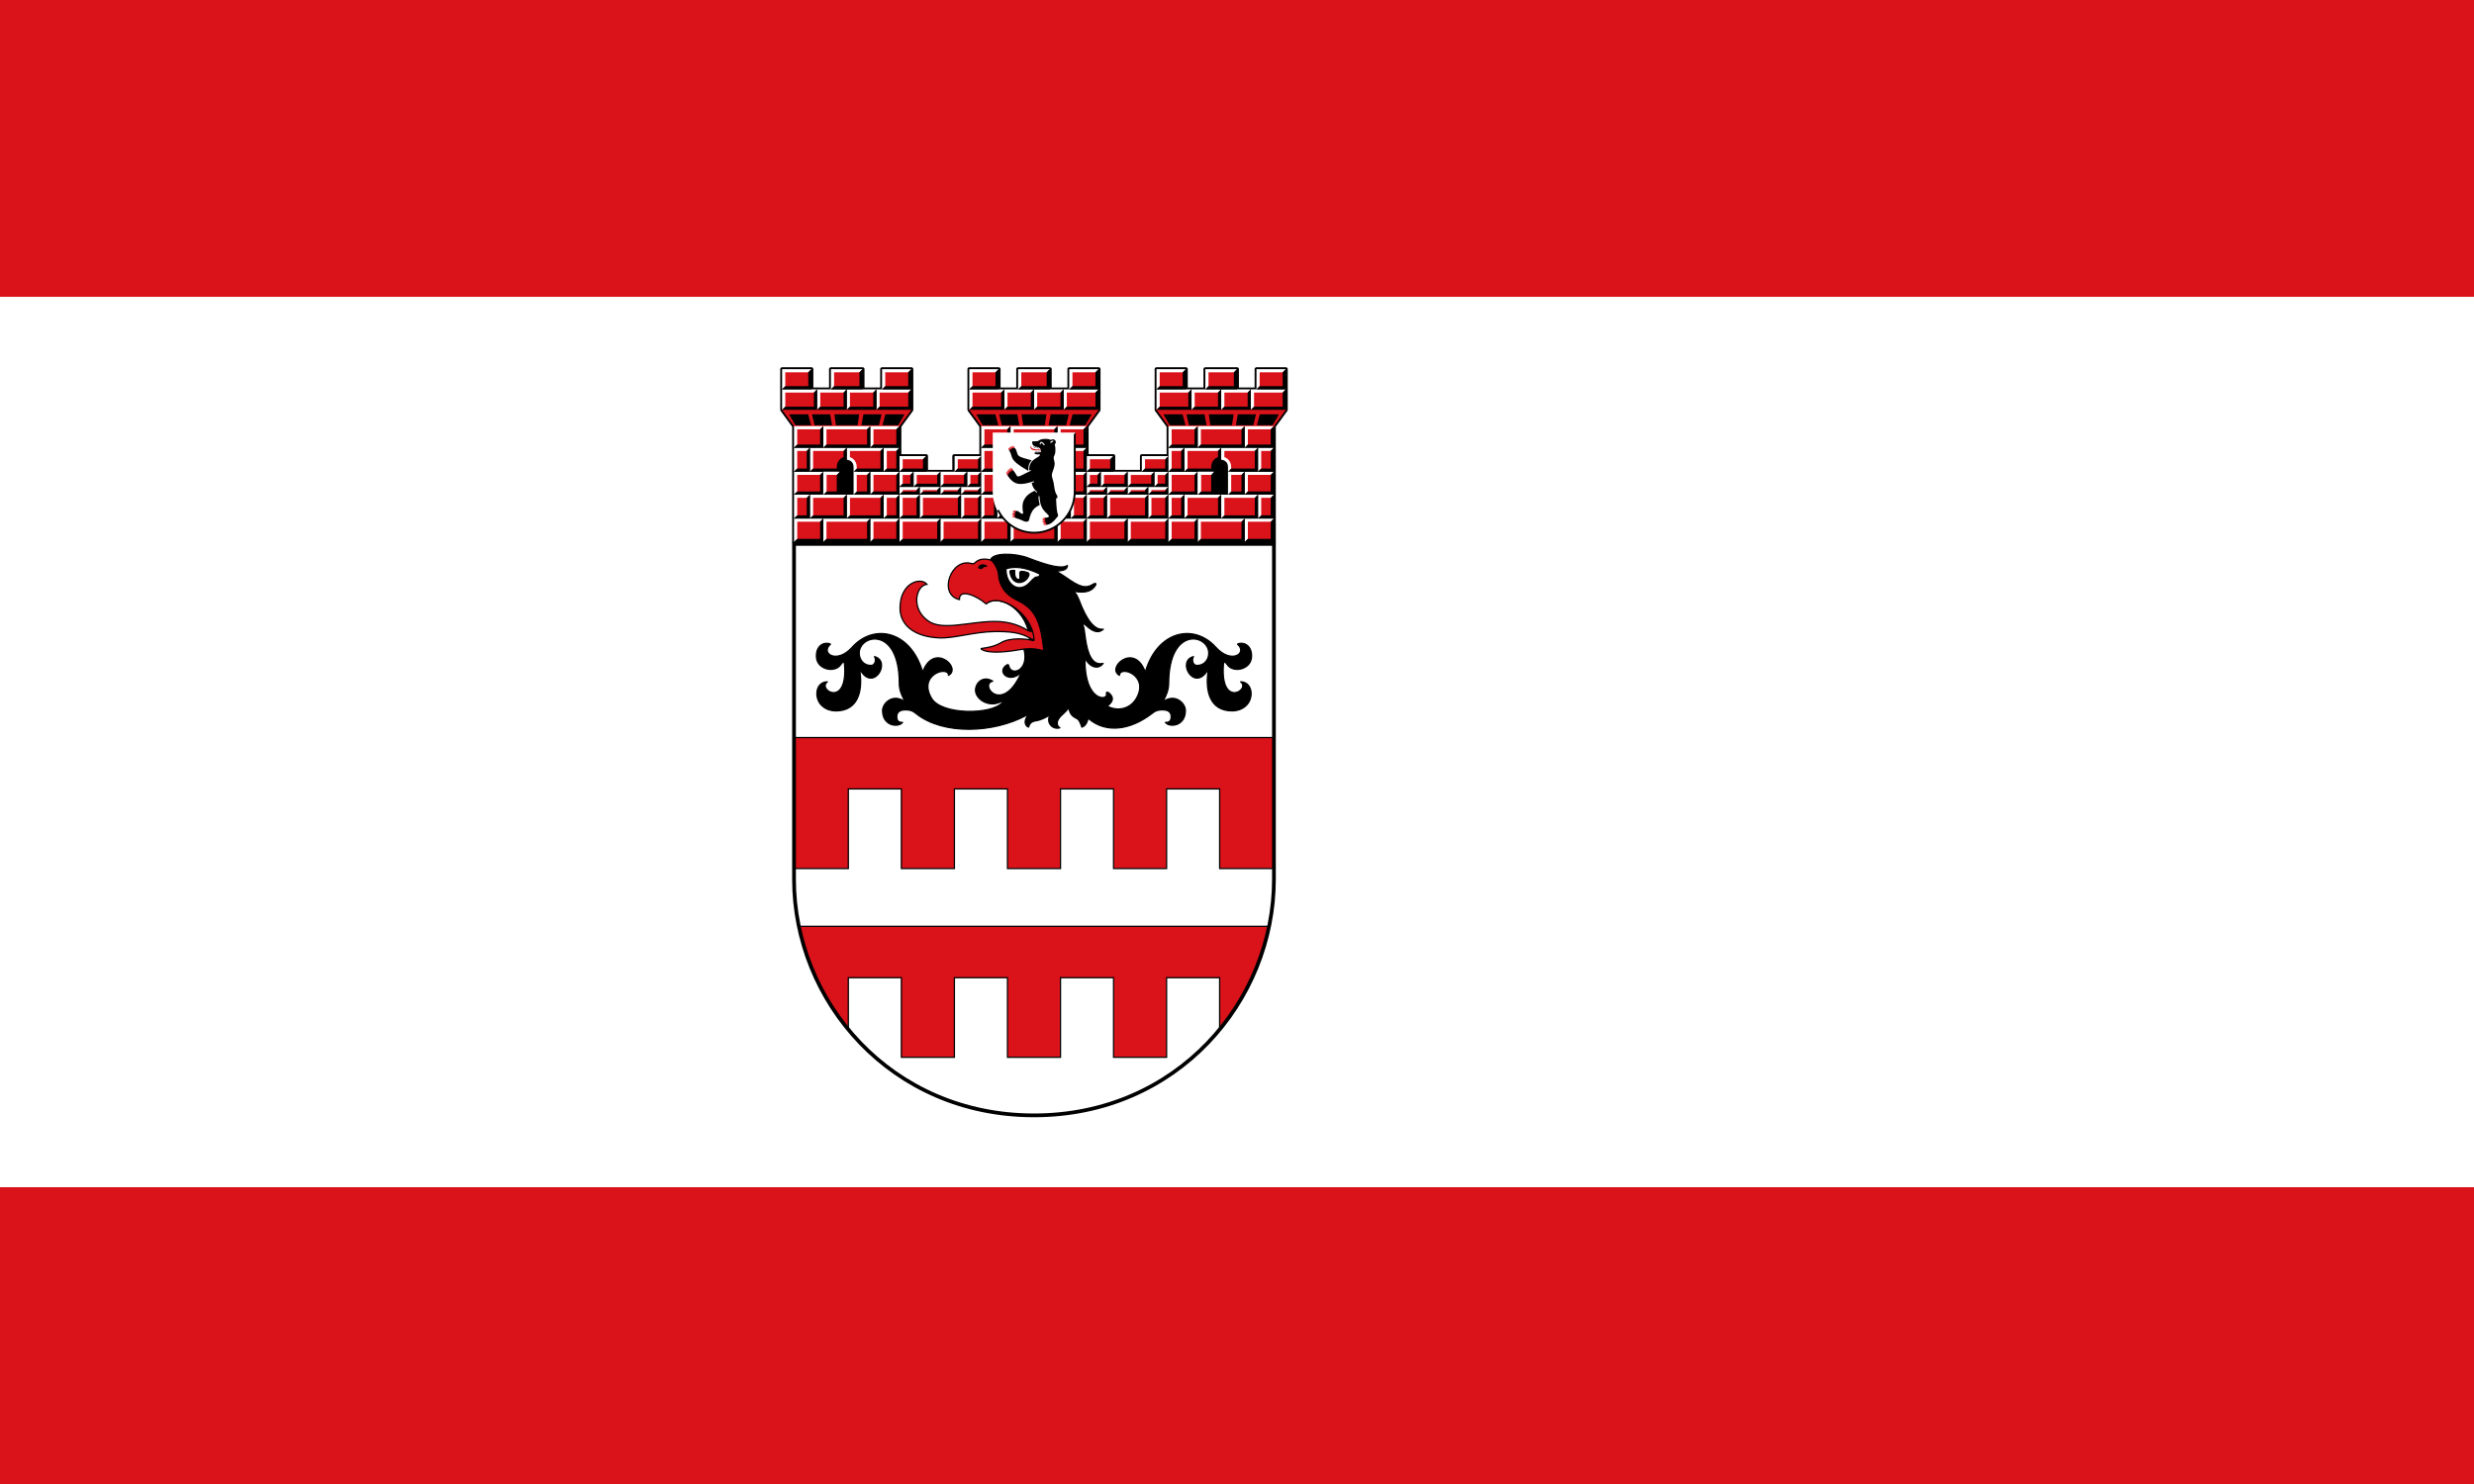
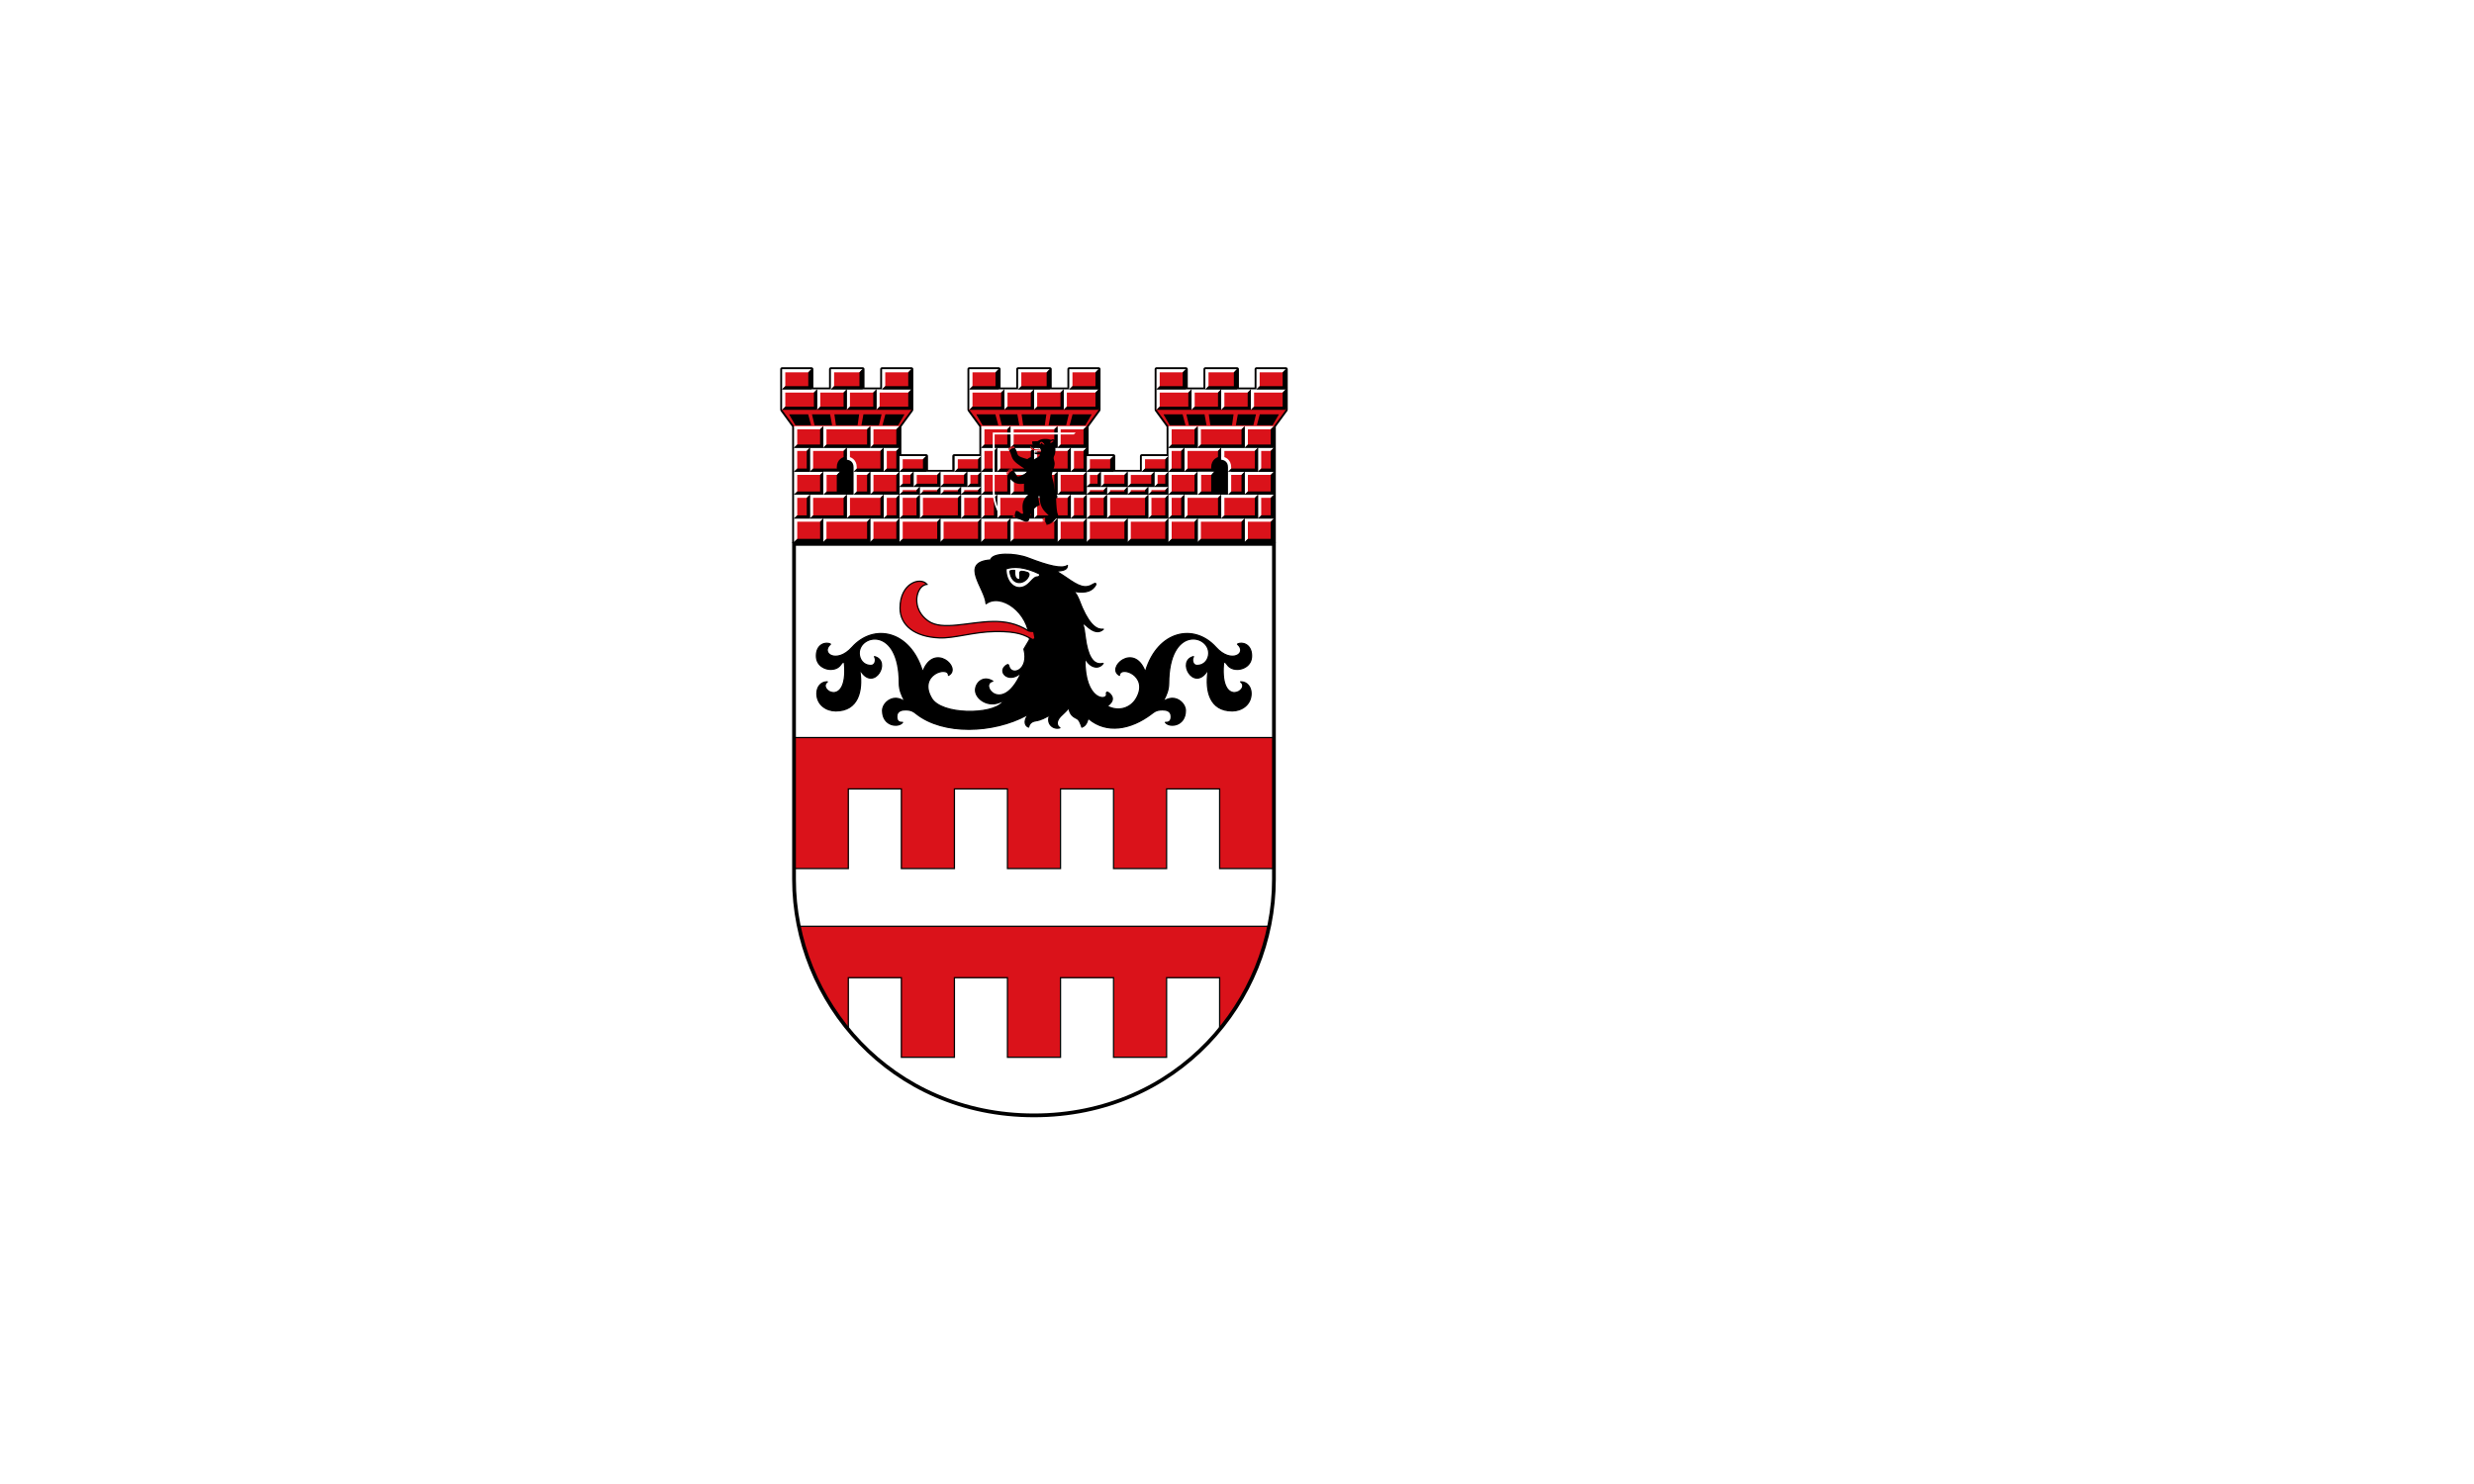
<svg xmlns="http://www.w3.org/2000/svg" xmlns:ns1="http://www.inkscape.org/namespaces/inkscape" xmlns:ns2="http://sodipodi.sourceforge.net/DTD/sodipodi-0.dtd" xmlns:xlink="http://www.w3.org/1999/xlink" ns1:version="1.1.1 (3bf5ae0d25, 2021-09-20)" ns2:docname="Flag Steglitz (Bezirk).svg" id="svg2130" version="1.1" viewBox="0 0 1000 600" height="600" width="1000">
  <defs id="defs2124" />
  <ns2:namedview ns1:pagecheckerboard="false" fit-margin-bottom="0" fit-margin-right="0" fit-margin-left="0" fit-margin-top="0" lock-margins="true" units="px" ns1:snap-smooth-nodes="true" ns1:snap-object-midpoints="true" ns1:window-maximized="1" ns1:window-y="-11" ns1:window-x="-11" ns1:window-height="1506" ns1:window-width="2560" showgrid="false" ns1:document-rotation="0" ns1:current-layer="layer1" ns1:document-units="px" ns1:cy="300" ns1:cx="500.33333" ns1:zoom="1.5" ns1:pageshadow="2" ns1:pageopacity="0" borderopacity="1.0" bordercolor="#666666" pagecolor="#333333" id="base" showguides="true" ns1:guide-bbox="true" ns1:snap-intersection-paths="true" ns1:object-paths="true" ns1:snap-grids="false" ns1:snap-global="false" ns1:lockguides="false" guidecolor="#00ffff" guideopacity="0.498" ns1:snap-midpoints="true" ns1:object-nodes="true" ns1:snap-to-guides="true" />
  <g id="layer1" ns1:label="steglitz" ns1:groupmode="layer" transform="translate(358.648,-127.794)">
    <g id="g155003" ns1:label="flag">
      <g id="g154957" ns1:label="flag-0">
-         <rect style="fill:#da121a;fill-opacity:1;stroke:none;stroke-width:1.5;stroke-linecap:round;stroke-linejoin:round" id="rect153196" width="1000" height="600" x="-358.648" y="127.794" ns1:label="flag-r" />
        <rect style="fill:#ffffff;stroke:none;stroke-width:1.5;stroke-linecap:round;stroke-linejoin:round" id="rect153196-3" width="1000" height="360" x="-358.648" y="247.794" ns1:label="flag-w" />
      </g>
      <g id="g152225" ns1:label="achievement" transform="matrix(0.505,0,0,0.505,-91.596,274.868)">
        <g id="g145162" ns1:label="coa">
          <path style="opacity:1;fill:#ffffff;stroke:none;stroke-width:3;stroke-linecap:butt;stroke-linejoin:miter" d="m 490.845,144.248 v 268.526 c 0,97.516 -77.482,188.974 -192.057,188.974 -114.575,0 -192.057,-91.459 -192.057,-188.974 V 144.248 Z" id="path3648" ns2:nodetypes="cczccc" ns1:label="coa-0" />
          <path id="path16968" style="fill:#da121a;fill-opacity:1;stroke:#000000;stroke-width:1;stroke-linecap:butt;stroke-linejoin:miter;stroke-miterlimit:4;stroke-dasharray:none" ns1:label="bridges" d="m 110.615,450.375 c 6.238,30.226 19.878,58.67 39.574,82.584 V 491.5 h 42.457 v 63.75 h 42.455 V 491.5 h 42.457 v 63.75 h 42.457 V 491.5 h 42.457 v 63.75 h 42.457 V 491.5 h 42.457 v 41.459 c 19.696,-23.914 33.336,-52.358 39.574,-82.584 z M 106.731,299.25 V 404.125 h 43.458 v -63.75 h 42.457 v 63.75 h 42.457 v -63.75 h 42.457 v 63.75 h 42.457 v -63.75 h 42.457 v 63.75 h 42.457 v -63.75 h 42.457 v 63.75 h 43.458 V 299.25 Z" />
          <g id="g145149" ns1:label="eagle">
            <path style="opacity:1;fill:#000000;fill-opacity:1;stroke:#000000;stroke-width:1;stroke-linecap:round;stroke-linejoin:round;stroke-miterlimit:4;stroke-dasharray:none" d="m 264.016,157.11 c 1.442,-6.004 19.572,-5.687 30.052,-1.635 16.374,6.33 27.128,9 31.466,6.01 -0.192,2.008 -0.712,3.939 -7.495,4.396 -0.741,0.05 -0.866,0.435 -0.253,0.855 1.814,1.242 3.852,2.36 6.158,3.986 11.151,7.868 15.893,9.798 22.583,5.568 1.461,-0.924 2.194,-0.219 1.635,0.795 -2.451,4.451 -7.269,6.771 -16.291,5.275 -0.965,-0.16 -1.042,0.079 -0.374,0.786 2.58,2.733 4.075,8.157 5.926,12.324 6.804,15.316 12.671,17.59 16.882,17.059 -3.041,2.705 -6.97,3.42 -13.965,-3.138 -0.709,-0.665 -1.394,-1.001 -2.082,-1.281 -0.435,-0.177 -0.627,0.033 -0.448,0.466 1.093,2.636 1.347,5.083 2.043,10.493 1.771,13.766 5.796,22.903 14.275,20.815 -3.499,5.03 -10.353,3.491 -14.101,-3.54 -0.255,-0.479 -0.449,-0.44 -0.455,0.103 -0.378,34.167 18.438,33.51 17.252,28.008 -0.382,-1.772 0.802,-1.904 2.166,-0.707 3.154,2.769 4.194,6.098 -1.614,10.374 8.917,4.743 18.721,1.861 23.386,-6.261 10.615,-18.48 -13.335,-26.622 -13.552,-18.413 -10.741,-5.761 11.246,-26.17 20.262,-3.639 0.233,0.583 0.544,0.574 0.729,-0.027 9.868,-32.08 38.8,-38.085 56.172,-18.76 12.396,13.79 25.651,4.706 17.324,-2.519 3.485,-2.042 11.241,-0.121 11.241,9.337 0,8.232 -7.373,10.844 -11.219,10.844 -4.858,0 -7.149,-2.056 -8.893,-4.621 -1.204,-1.772 -2.235,-1.592 -2.402,0.545 -2.78,35.608 22.192,20.278 13.763,14.045 5.206,-0.085 8.375,4.185 8.375,9.344 0,8.918 -7.493,13.938 -15.094,13.938 -18.2,0 -21.483,-16.37 -19.418,-31.038 0.226,-1.607 -0.109,-1.716 -1.022,-0.375 -10.54,15.471 -24.069,-8.556 -10.591,-12.055 -1.61,2.725 -0.478,7.052 2.776,7.052 6.634,0 9.458,-5.394 9.458,-9.811 0,-15.125 -31.839,-22.073 -32.085,24.13 -0.029,5.35 -1.892,9.438 -3.828,13.225 -0.462,0.903 -0.203,1.12 0.672,0.609 1.657,-0.967 3.697,-1.721 5.807,-1.813 5.361,-0.235 10.752,4.612 10.739,9.855 -0.031,12.489 -12.764,13.75 -15.998,9.413 3.134,0.258 4.64,-1.345 4.64,-4.64 0,-4.965 -4.468,-5.392 -7.071,-5.392 -5.023,0 -6.912,1.852 -8.495,3.059 -17.249,13.154 -36.371,15.706 -50.05,4.383 -0.502,-0.416 -1.004,-0.251 -1.176,0.378 -1.122,4.104 -2.878,5.268 -4.714,6.057 -1.029,-3.038 -2.054,-6.011 -4.154,-6.983 -4.524,-2.094 -5.445,-4.754 -6.138,-7.73 -0.103,-0.441 -0.392,-0.499 -0.668,-0.141 -1.887,2.45 -3.914,3.905 -6.055,6.147 -3.736,3.915 -3.277,7.554 -0.575,9.192 -4.989,1.606 -10.827,-2.879 -8.379,-9.459 0.147,-0.395 -0.01,-0.545 -0.379,-0.343 -3.115,1.7 -6.165,3.549 -10.599,4.234 -3.244,0.502 -5.056,2.084 -5.657,4.994 -2.191,-0.523 -4.536,-3.895 -0.872,-9.137 0.498,-0.713 0.348,-0.898 -0.417,-0.484 -27.023,14.654 -67.106,16.05 -88.698,-1.108 -1.559,-1.239 -3.472,-3.059 -8.495,-3.059 -2.25,0 -7.071,0.338 -7.071,5.392 0,3.295 1.507,4.898 4.64,4.64 -3.234,4.337 -15.967,3.075 -15.998,-9.413 -0.013,-5.244 5.378,-10.09 10.739,-9.855 2.11,0.092 4.151,0.846 5.807,1.813 0.875,0.511 1.134,0.294 0.672,-0.609 -1.936,-3.787 -3.828,-7.875 -3.828,-13.225 0,-46.078 -32.085,-39.255 -32.085,-24.13 0,4.417 2.823,9.811 9.458,9.811 3.255,0 4.386,-4.327 2.776,-7.052 13.478,3.499 -0.051,27.526 -10.591,12.055 -0.913,-1.341 -1.249,-1.232 -1.022,0.375 2.065,14.669 -1.218,31.038 -19.418,31.038 -7.6,0 -15.094,-5.02 -15.094,-13.938 0,-5.159 3.169,-9.429 8.375,-9.344 -8.429,6.233 16.543,21.562 13.763,-14.045 -0.167,-2.137 -1.197,-2.317 -2.402,-0.545 -1.743,2.565 -4.035,4.621 -8.893,4.621 -3.846,0 -11.219,-2.611 -11.219,-10.844 0,-9.458 7.756,-11.379 11.241,-9.337 -8.327,7.225 4.928,16.309 17.324,2.519 17.372,-19.325 46.304,-13.321 56.172,18.76 0.185,0.6 0.496,0.61 0.729,0.027 9.016,-22.531 31.003,-2.122 20.262,3.639 0.181,-7.9 -24.916,-0.863 -13.552,18.413 7.937,13.462 48.052,13.243 56.534,3.484 0.895,-1.03 0.368,-1.46 -0.852,-0.834 -10.178,5.219 -20.513,-2.221 -20.513,-9.136 0,-5.802 5.923,-12.017 13.801,-7.261 -11.028,2.499 7.283,26.843 22.305,-5.654 0.382,-0.827 0.16,-0.974 -0.538,-0.388 -9.475,7.94 -18.764,-1.993 -10.453,-6.951 1.229,-0.733 1.376,0.272 1.679,1.326 2.271,7.887 16.374,2.931 11.973,-14.012 l 4.444,-7.493 c -0.456,-22.18 -23.107,-37.713 -34.756,-28.819 -0.763,-12.412 -21.664,-33.188 3.578,-35.015 z" id="path20890" ns2:nodetypes="cscsssssssscsssccsssssscssscssssccssscssssssscssssscsssscssssssssscsssssssssssssssssssssssssscsssscccc" ns1:label="eagle-0" />
            <g id="g145140" ns1:label="eagle-face">
              <path style="opacity:1;fill:#da121a;fill-opacity:1;stroke:#000000;stroke-width:1;stroke-linecap:butt;stroke-linejoin:miter;stroke-miterlimit:4;stroke-dasharray:none;stroke-opacity:1" d="m 297.031,220.5 c 1.144,0.651 1.972,0.231 2.531,-1.031 l -0.969,-5.125 c -1.975,-0.103 -3.563,-0.108 -4.281,-0.562 -9.493,-6.003 -18.89,-7.598 -28.281,-7.469 -19.328,0.266 -40.676,7.588 -51.856,-0.374 -3.004,-2.139 -9.011,-7.124 -9.237,-16.501 -0.102,-4.206 1.771,-11.974 8.209,-12.88 -5.267,-6.174 -21.553,-1.119 -21.565,19.045 -0.008,13.766 11.677,23.089 31.51,23.865 12.199,0.477 27.179,-4.861 44.769,-5.082 18.093,-0.228 23.599,2.941 29.17,6.114 z" id="path128371" ns2:nodetypes="sccsssscssss" ns1:label="tongue" />
-               <path id="path103526" style="opacity:1;fill:#da121a;fill-opacity:1;stroke:#000000;stroke-width:1;stroke-linecap:butt;stroke-linejoin:miter;stroke-miterlimit:4;stroke-dasharray:none;stroke-opacity:1" d="m 251.5,159.375 c -0.754,0.768 -1.742,0.862 -2.75,0.562 -16.36,-4.864 -27.054,24.881 -9.625,28.875 -0.407,-9.505 14.56,-2.592 20.93,3.158 0.227,0.205 0.583,0.204 0.816,0.008 10.321,-8.683 36.808,7.55 37.971,28.992 0.027,0.499 -0.347,0.762 -0.826,0.619 -5.561,-1.657 -18.679,-2.382 -25.391,1.598 -5.043,2.99 -10.336,4.042 -15.748,4.715 -0.45,0.056 -0.551,0.356 -0.182,0.619 4.693,3.341 17.507,2.71 29.68,0.541 6.572,-1.171 12.981,-1.386 19.111,0.533 0.669,0.209 1.144,-0.161 1.068,-0.857 -2.476,-22.903 -6.846,-32.594 -21.492,-39.551 -8.752,-4.157 -13.999,-10.912 -14.688,-20.562 -0.325,-4.555 -4.254,-10.938 -6.359,-11.516 -4.865,-1.333 -9.352,-0.958 -12.516,2.265 z m 6.414,1.609 c 0.823,0.017 1.778,0.296 2.867,0.984 -0.674,0.296 -1.205,0.357 -1.844,0.225 -0.157,-0.032 -0.349,0.041 -0.441,0.172 -1.285,1.816 -2.969,1.859 -3.844,0.85 -0.111,-0.128 -0.112,-0.363 -0.012,-0.5 0.615,-0.842 1.703,-1.763 3.273,-1.73 z" ns2:nodetypes="sscssssssssssssssscssssss" ns1:label="bill" />
              <g id="g143736" ns1:label="eye">
                <path style="opacity:1;fill:#ffffff;fill-opacity:1;stroke:#000000;stroke-width:1;stroke-linecap:round;stroke-linejoin:round;stroke-miterlimit:4;stroke-dasharray:none;stroke-opacity:1" d="m 302.625,167.938 c 1.713,0.803 0.36,2.542 -0.469,2.594 -2.393,0.148 -3.189,0.815 -6.594,4.469 -8.893,9.545 -19.407,1.852 -19.188,-10.812 6.096,-2.073 14.474,-1.772 26.25,3.75 z" id="path140109" ns2:nodetypes="ssscs" ns1:label="sclera" />
                <path style="opacity:1;fill:#000000;fill-opacity:1;stroke:#000000;stroke-width:1;stroke-linecap:round;stroke-linejoin:round;stroke-miterlimit:4;stroke-dasharray:none;stroke-opacity:1" d="m 283.329,165.463 c -0.397,6.109 1.732,7.281 3.377,7.243 0.483,-0.011 0.855,-0.52 0.843,-1.004 l -0.11,-4.294 c -0.019,-1.646 2.559,-1.502 6.166,-0.271 1.162,0.397 1.408,1.392 1.038,2.436 -2.336,6.595 -13.314,9.338 -15.159,-3.226 -0.115,-0.783 1.846,-0.976 3.845,-0.884 z" id="path141032" ns2:nodetypes="csccsssc" ns1:label="pupil" />
              </g>
            </g>
          </g>
          <path style="opacity:1;fill:none;stroke:#000000;stroke-width:3;stroke-linecap:butt;stroke-linejoin:miter" d="m 490.845,144.248 v 268.526 c 0,97.516 -77.482,188.974 -192.057,188.974 -114.575,0 -192.057,-91.459 -192.057,-188.974 V 144.248 Z" id="path18224" ns2:nodetypes="cczccc" ns1:label="coa-f" />
        </g>
        <g id="g113547-3" ns1:label="mural-crown" transform="translate(-2.5e-5)" style="display:inline">
          <path style="display:inline;fill:#000000;fill-opacity:1;stroke:#000000;stroke-width:3;stroke-linecap:butt;stroke-linejoin:round;stroke-miterlimit:4;stroke-dasharray:none" d="M 106.731,142.742 V 49.946 L 97.185,36.887 V 4.294 h 23.511 v 16.205 h 15.556 V 4.294 h 25.386 v 16.205 h 15.556 V 4.294 h 23.511 l -2e-5,32.593 -9.546,13.06 -0.022,23.946 h 21.33 v 12.551 h 22.451 v -12.551 h 21.655 l -5e-5,-23.946 -9.546,-13.06 -2e-5,-32.593 h 23.511 V 20.498 h 15.556 V 4.294 h 25.386 V 20.498 h 15.556 V 4.294 h 23.511 V 36.887 l -9.546,13.06 -4e-5,23.946 21.33,10e-7 v 12.551 l 22.776,-10e-7 v -12.551 h 21.33 l -0.022,-23.946 -9.546,-13.06 -2e-5,-32.593 h 23.511 V 20.498 h 15.556 V 4.294 h 25.386 V 20.498 H 476.879 V 4.294 h 23.511 V 36.887 l -9.546,13.06 v 92.796 z" id="path89039-4" ns2:nodetypes="ccccccccccccccccccccccccccccccccccccccccccccccccccccccccc" ns1:label="mural-0" />
          <g id="g112320-3" ns1:label="mural-walls">
            <g id="g97386-2" ns1:label="mural-wall-l">
              <path id="path96516-9" style="fill:#da121a;fill-opacity:1;stroke:none;stroke-width:2.55;stroke-linecap:butt;stroke-linejoin:miter;stroke-miterlimit:4;stroke-dasharray:none" ns1:label="mural-wall-lg" d="m 342.278,125.196 v 16.271 h 30.167 v -16.271 z m 32.718,0 v 16.271 h 30.147 v -16.271 z m -16.537,-19.122 0.003,16.571 h 30.519 l -0.003,-16.571 z m -16.192,0 0.003,16.571 h 13.63 l -0.003,-16.571 z m 49.262,0 0.003,16.571 h 13.61 l -0.003,-16.571 z m -33.07,-6.236 4e-5,3.685 h 13.986 l -4e-5,-3.685 z m -16.181,2e-6 4e-5,3.685 h 13.63 l -4e-5,-3.685 z m 32.715,-2e-6 4e-5,3.685 h 13.986 l -4e-5,-3.685 z m 16.536,2e-6 4e-5,3.685 h 13.61 l -4e-5,-3.685 z M 353.531,87.719 v 9.568 l 18.913,-10e-7 v -9.568 z m 21.464,-10e-7 v 9.568 l 18.913,-10e-7 v -9.568 z m -32.726,0 v 9.568 l 8.703,-10e-7 v -9.568 z m 54.19,0 v 9.568 l 8.682,-2e-6 v -9.568 z m -54.182,-12.551 v 10 h 18.779 V 75.168 Z m 44.106,0 v 10 l 18.759,-10e-7 V 75.168 Z" />
              <path id="path96518-0" style="color:#000000;fill:#ffffff;stroke:none;-inkscape-stroke:none" ns1:label="mural-wall-la" d="m 373.72,123.92 h -32.718 v 18.822 l 2.551,-2.549 v -13.724 h 27.616 z m 32.697,0 h -32.698 v 18.822 l 2.551,-2.549 v -13.724 h 27.596 z M 390.254,104.799 H 357.183 l 0.003,19.122 2.551,-2.549 -0.003,-14.024 h 27.969 z m -33.081,0 h -16.181 l 0.003,19.122 2.551,-2.549 -0.003,-14.024 h 11.08 z m 49.242,0 h -16.161 l 0.003,19.122 2.551,-2.549 -0.003,-14.024 h 11.059 z m -32.695,-6.236 h -16.537 l 4e-5,6.236 2.551,-2.497 v -1.191 h 11.435 z m -16.537,2e-6 h -16.181 l 4e-5,6.236 2.551,-2.497 v -1.191 h 11.08 z m 33.07,-2e-6 h -16.537 l 4e-5,6.236 2.551,-2.497 v -1.191 h 11.435 z m 16.161,10e-7 -16.161,10e-7 4e-5,6.236 2.551,-2.497 v -1.191 h 11.059 z m -32.694,-12.119 h -21.464 v 12.119 l 2.551,-2.549 V 88.993 h 16.363 z m 21.464,-10e-7 h -21.464 v 12.119 l 2.551,-2.549 v -7.021 h 16.363 z m -42.936,0 h -11.254 v 12.119 l 2.551,-2.549 v -7.021 h 6.152 z m 54.169,-10e-7 -11.233,10e-7 v 12.119 l 2.551,-2.549 v -7.021 l 6.132,-1e-6 z m -44.085,-12.551 -21.33,-10e-7 v 12.551 l 2.551,-2.549 v -7.453 l 16.228,10e-7 z m 44.085,-10e-7 h -21.309 v 12.551 l 2.551,-2.549 v -7.453 h 16.208 z" />
              <path id="path96520-1" style="color:#000000;fill:#000000;stroke:none;-inkscape-stroke:none" ns1:label="mural-wall-ls" d="m 341.002,142.742 h 32.718 v -18.822 l -2.551,2.549 v 13.724 h -27.616 z m 32.718,0 h 32.698 v -18.822 l -2.551,2.549 v 13.724 h -27.596 z m -16.534,-18.822 h 33.07 l -0.003,-19.122 -2.551,2.549 0.003,14.024 h -27.969 z m -16.192,0 h 16.181 l -0.003,-19.122 -2.551,2.549 0.003,14.024 h -11.08 z m 49.262,0 h 16.161 l -0.003,-19.122 -2.551,2.549 0.003,14.024 h -11.059 z m -33.073,-19.122 h 16.537 l -4e-5,-6.236 -2.551,2.549 v 1.191 h -11.435 z m -16.181,0 h 16.181 l -4e-5,-6.236 -2.551,2.549 v 1.191 h -11.08 z m 32.715,0 h 16.537 l -4e-5,-6.236 -2.551,2.549 v 1.191 h -11.435 z m 16.536,0 h 16.161 l -4e-5,-6.236 -2.551,2.549 v 1.191 h -11.059 z m -37.998,-6.236 21.464,-10e-7 V 86.444 l -2.551,2.549 v 7.021 l -16.363,10e-7 z m 21.464,-10e-7 21.464,-10e-7 V 86.444 l -2.551,2.549 v 7.021 l -16.363,10e-7 z m -32.726,0 11.254,-10e-7 V 86.444 l -2.551,2.549 v 7.021 l -6.152,10e-7 z m 54.19,0 11.233,-2e-6 V 86.444 l -2.551,2.549 v 7.021 l -6.132,2e-6 z M 341.002,86.444 h 21.33 V 73.893 l -2.551,2.549 v 7.453 h -16.228 z m 44.106,0 21.309,-10e-7 V 73.893 l -2.551,2.549 v 7.453 l -16.208,10e-7 z" />
            </g>
            <use x="0" y="0" xlink:href="#g97386-2" id="use98733-0" width="100%" height="100%" ns1:label="mural-wall-r" transform="translate(-149.844)" />
          </g>
          <g id="g109717-5" ns1:label="mural-towers">
            <g id="g84833-5" ns1:label="mural-tower-c">
              <g id="g108451-5" ns1:label="mural-tower-cc">
                <path id="path78158-4" style="fill:#da121a;fill-opacity:1;stroke:none;stroke-width:2.55;stroke-linecap:butt;stroke-linejoin:miter;stroke-miterlimit:4;stroke-dasharray:none" ns1:label="mural-tower-cg" d="m 270.566,68.518 0.011,16.643 26.936,-4.82e-4 -0.011,-16.643 z m 29.487,-2.4e-4 0.011,16.643 26.936,-4.82e-4 -0.011,-16.643 z m -29.476,37.556 0.011,16.563 26.936,-4.8e-4 -0.011,-16.563 z m 29.487,-2.4e-4 0.011,16.563 26.936,-4.8e-4 -0.011,-16.563 z m -18.806,19.114 2e-4,16.279 35.061,-2.3e-4 -2.4e-4,-16.279 z m 4e-5,-73.966 -4e-5,14.745 35.061,-2.33e-4 V 51.222 Z m -23.386,73.966 -8e-5,16.279 20.858,-2.4e-4 4e-5,-16.279 z m -0.011,-19.114 0.011,16.563 h 10.177 l -0.011,-16.563 z m -2e-4,-18.363 -8e-5,15.812 20.858,-2.4e-4 4e-5,-15.812 z m -0.011,-19.194 0.011,16.643 h 10.177 l -0.011,-16.643 z m -2.3e-4,-17.296 -4e-5,14.745 20.858,-2.41e-4 V 51.222 Z m 61.021,73.966 -8e-5,16.279 20.858,-2.4e-4 4e-5,-16.279 z m 10.67,-19.114 0.011,16.563 h 10.177 l -0.011,-16.563 z m -10.67,-18.362 -8e-5,15.812 20.858,-2.4e-4 4e-5,-15.812 z m 10.67,-19.194 0.011,16.643 h 10.177 l -0.011,-16.643 z m -10.67,-17.296 -4e-5,14.745 20.858,-2.41e-4 V 51.222 Z M 248.303,5.569 v 13.654 h 20.96 l 4e-5,-13.654 z m 80.01,0 v 13.654 h 20.96 l 4e-5,-13.654 z m -40.942,0 -4e-5,13.654 22.835,-2.41e-4 V 5.569 Z m -39.068,16.205 V 35.612 h 25.456 V 21.774 Z m 75.514,0 V 35.612 h 25.456 V 21.774 Z m -47.508,-2.41e-4 c 0,4.613 0,9.225 0,13.838 7.068,0 14.135,0 21.203,0 0,-4.613 0,-9.225 0,-13.838 -7.068,0 -14.135,0 -21.203,0 z m 23.753,0 c 0,4.613 0,9.225 0,13.838 7.068,0 14.135,0 21.203,0 0,-4.613 0,-9.225 0,-13.838 -7.068,0 -14.135,0 -21.203,0 z m -43.487,29.448 v -1.275 l -9.546,-13.06 1e-5,-1.275 h 103.517 l 1e-5,1.275 -9.546,13.06 v 1.275 z m 24.682,36.49 2.1e-4,15.812 35.061,-2.3e-4 -2.5e-4,-15.812 z" />
                <path id="path78160-5" style="color:#000000;fill:#ffffff;stroke:none;-inkscape-stroke:none" ns1:label="mural-tower-ca" d="m 298.777,67.243 -29.487,2.41e-4 0.011,19.194 2.551,-2.549 -0.011,-14.096 24.385,-2.41e-4 z m 29.487,-2.4e-4 -29.487,2.41e-4 0.011,19.194 2.551,-2.549 -0.011,-14.096 24.385,-2.41e-4 z m -29.476,37.556 -29.487,2.4e-4 0.011,19.114 2.551,-2.549 -0.011,-14.017 24.385,-2.4e-4 z m 29.487,-2.4e-4 -29.487,2.4e-4 0.011,19.114 2.551,-2.549 -0.011,-14.017 24.385,-2.4e-4 z m -10.681,19.114 -37.612,-1e-5 1.9e-4,18.83 2.551,-2.549 -1.9e-4,-13.732 32.51,1e-5 z m 4e-5,-73.966 -37.612,-8e-6 -5e-5,17.296 2.551,-2.549 5e-5,-12.198 32.51,8e-6 z m -37.59,73.966 h -23.408 l -9e-5,18.83 2.551,-2.549 9e-5,-13.732 h 18.307 z m -10.692,-19.114 -12.728,-2.4e-4 0.011,19.114 2.551,-2.549 -0.011,-14.017 7.626,2.4e-4 z M 279.993,86.436 h -23.408 l -9e-5,18.363 2.551,-2.549 9e-5,-13.265 h 18.307 z m -10.692,-19.194 -12.728,-2.41e-4 0.011,19.194 2.551,-2.549 -0.011,-14.096 7.626,2.41e-4 z M 279.982,49.946 h -23.408 l -5e-5,17.296 2.551,-2.549 5e-5,-12.198 h 18.307 z m 61.021,73.966 h -23.408 l -9e-5,18.83 2.551,-2.549 9e-5,-13.732 h 18.307 z m -0.011,-19.114 -12.728,-2.4e-4 0.011,19.114 2.551,-2.549 -0.011,-14.017 7.626,2.4e-4 z m 0.011,-18.363 h -23.408 l -9e-5,18.363 2.551,-2.549 9e-5,-13.265 h 18.307 z m -0.011,-19.194 -12.728,-2.41e-4 0.011,19.194 2.551,-2.549 -0.011,-14.096 7.626,2.41e-4 z m 0.011,-17.296 h -23.408 l -5e-5,17.296 2.551,-2.549 5e-5,-12.198 h 18.307 z M 270.539,4.294 h -23.511 v 16.205 L 249.578,17.949 V 6.843 h 18.41 z m 80.01,0 h -23.511 v 16.205 l 2.551,-2.549 V 6.843 h 18.41 z m -39.068,0 h -25.386 l -5e-5,16.205 2.551,-2.549 4e-5,-11.107 h 20.284 z m -36.447,16.205 H 247.027 V 36.887 l 2.551,-2.549 V 23.047 h 22.905 z m 75.514,-10e-7 H 322.542 V 36.887 l 2.551,-2.549 V 23.047 h 22.905 z m -51.76,-2.41e-4 h -23.754 v 16.389 l 2.551,-2.549 V 23.047 h 18.652 z m 23.753,0 h -23.754 v 16.389 l 2.551,-2.549 V 23.047 h 18.652 z m -4.947,65.938 -37.612,-8e-6 2e-4,18.363 2.551,-2.549 -2e-4,-13.265 32.51,8e-6 z" />
                <path id="path78162-8" style="color:#000000;fill:#000000;stroke:none;-inkscape-stroke:none" ns1:label="mural-tower-cs" d="m 269.301,86.437 29.487,-4.82e-4 -0.011,-19.194 -2.551,2.549 0.011,14.096 -24.385,4.82e-4 z m 29.487,-2.4e-4 29.487,-4.82e-4 -0.011,-19.194 -2.551,2.549 0.011,14.096 -24.385,4.82e-4 z m -11.743,-37.179 -1.594,-8.784 h -14.516 l 2.094,8.784 z m -16.818,0 -2.338,-8.784 h -15.312 l 5.109,8.784 z m 37.227,0 1.25,-8.784 h -19.831 l 1.25,8.784 z m 3.078,0 1.594,-8.784 h 14.516 l -2.094,8.784 z m 16.818,0 2.338,-8.784 h 15.312 l -5.109,8.784 z m -58.038,74.655 29.487,-4.8e-4 -0.011,-19.114 -2.551,2.549 0.011,14.016 -24.385,4.8e-4 z m 29.487,-2.4e-4 29.487,-4.8e-4 -0.011,-19.114 -2.551,2.549 0.011,14.016 -24.385,4.8e-4 z m -18.817,18.83 37.612,-2.3e-4 -2.4e-4,-18.83 -2.551,2.549 2.4e-4,13.732 -32.511,2.3e-4 z m -2e-4,-75.5 37.612,-2.33e-4 v -17.296 l -2.551,2.549 V 64.693 l -32.511,2.33e-4 z m -23.386,75.5 23.408,-2.4e-4 4e-5,-18.83 -2.551,2.549 -4e-5,13.732 -18.307,2.4e-4 z m -2e-4,-18.83 h 12.728 l -0.011,-19.114 -2.551,2.549 0.011,14.016 h -7.626 z m -0.011,-19.114 23.408,-2.4e-4 4e-5,-18.363 -2.551,2.549 -4e-5,13.265 -18.307,2.4e-4 z m -2e-4,-18.363 h 12.728 l -0.011,-19.194 -2.551,2.549 0.011,14.096 h -7.626 z m -0.011,-19.194 23.408,-2.41e-4 V 49.946 l -2.551,2.549 v 12.198 l -18.307,2.41e-4 z m 61.021,75.5 23.408,-2.4e-4 4e-5,-18.83 -2.551,2.549 -4e-5,13.732 -18.307,2.4e-4 z m 10.681,-18.83 h 12.728 l -0.011,-19.114 -2.551,2.549 0.011,14.016 h -7.626 z m -10.681,-19.114 23.408,-2.4e-4 4e-5,-18.363 -2.551,2.549 -4e-5,13.265 -18.307,2.4e-4 z m 10.681,-18.363 h 12.728 l -0.011,-19.194 -2.551,2.549 0.011,14.096 h -7.626 z m -10.681,-19.194 23.408,-2.41e-4 v -17.296 l -2.551,2.549 V 64.693 l -18.307,2.41e-4 z M 247.027,20.498 h 23.511 l 4e-5,-16.205 -2.551,2.549 -4e-5,11.107 h -18.41 z m 80.01,0 h 23.511 l 4e-5,-16.205 -2.551,2.549 -4e-5,11.107 h -18.41 z m -40.942,0 25.386,-2.41e-4 V 4.294 l -2.551,2.549 v 11.107 l -20.284,2.41e-4 z M 247.027,36.887 h 28.007 V 20.498 l -2.551,2.549 v 11.291 h -22.905 z m 75.514,0 h 28.007 V 20.498 l -2.551,2.549 v 11.291 h -22.905 z m -47.508,-2.42e-4 h 23.754 V 20.498 l -2.551,2.549 V 34.338 h -18.652 z m 23.753,0 h 23.754 V 20.498 l -2.551,2.549 V 34.338 h -18.652 z m -18.805,67.912 37.612,-2.3e-4 -2.5e-4,-18.363 -2.551,2.549 2.5e-4,13.265 -32.511,2.4e-4 z" />
              </g>
              <g id="g108456-6" ns1:label="mural-window-c">
                <path id="path78172-0" style="color:#000000;fill:#000000;stroke:none;stroke-width:1;-inkscape-stroke:none" ns1:label="mural-window-c0" d="M 306.111,103.52 V 86.705 84.371 l 0.006,-0.936 c -1.1e-4,-2.815 -1.131,-4.881 -2.625,-6.125 -1.494,-1.244 -3.274,-1.717 -4.71,-1.717 h -0.012 c -1.439,0 -3.2,0.472 -4.694,1.717 -1.494,1.244 -2.625,3.31 -2.625,6.125 l 0.006,0.936 -1.4e-4,19.156 z" ns2:nodetypes="ccccsscscccc" />
                <path id="path78182-8" style="color:#000000;fill:#ffffff;stroke:none;-inkscape-stroke:none" ns1:label="mural-window-cfa" d="m 293.344,86.436 -13.362,-8e-6 2e-4,18.363 2.551,-2.549 -2e-4,-13.265 8.261,8e-6 z m 10.888,0.008 2.551,-2.549 0.006,-1.02 c -1.2e-4,-3.073 -1.234,-5.327 -2.865,-6.686 -1.631,-1.358 -3.558,-1.875 -5.125,-1.875 v 2.559 c 0.967,0 2.396,0.375 3.486,1.283 1.09,0.908 1.943,2.294 1.943,4.719 z m -1.6e-4,-0.008 2e-4,18.363 2.551,-2.549 -2e-4,-15.806 z" />
                <path id="path78180-1" style="color:#000000;fill:#000000;stroke:none;-inkscape-stroke:none" ns1:label="mural-window-cfs" d="m 293.336,86.444 -2.551,-2.549 -0.006,-1.02 c 1.2e-4,-3.073 1.234,-5.327 2.865,-6.686 1.631,-1.358 3.558,-1.875 5.125,-1.875 v 2.559 c -0.967,0 -2.396,0.375 -3.486,1.283 -1.09,0.908 -1.943,2.294 -1.943,4.719 z m 2.5e-4,18.363 -2.5e-4,-18.363 -2.551,2.549 2.5e-4,15.814 z" />
              </g>
            </g>
            <use x="0" y="0" ns1:tiled-clone-of="#g84833-5" xlink:href="#g84833-5" id="use86234-0" width="100%" height="100%" transform="translate(149.842)" ns1:label="mural-tower-l" />
            <use x="0" y="0" ns1:tiled-clone-of="#g84833-5" xlink:href="#g84833-5" transform="translate(-149.842)" id="use86236-9" width="100%" height="100%" ns1:label="mural-tower-r" />
          </g>
          <g id="g23135-3" ns1:label="mural-escutcheon" transform="matrix(0.754,0,0,0.753,-308.747,18.858)" style="display:inline;opacity:1;stroke-width:0.947" ns2:insensitive="true">
-             <path style="display:inline;opacity:1;fill:#ffffff;fill-opacity:1;stroke:none;stroke-width:1.991;stroke-linecap:butt;stroke-linejoin:miter;stroke-miterlimit:4;stroke-dasharray:none" d="m 762.977,49.083 v 61.405 c 0,25.514 20.009,44.118 43.028,44.118 23.019,-1e-5 43.028,-18.604 43.028,-44.118 V 49.083 Z" id="path24950-5" ns2:nodetypes="cszscc" ns1:label="mural-escutcheon-0" />
            <g id="g22566-6" ns1:label="mural-bear" style="fill:#000000;stroke-width:0.95" transform="matrix(0.997,0,0,0.997,2.791,0.186)">
              <path d="m 809.31,57.25 -5.43,0.2 c -0.267,0.022 -0.467,0.156 -0.467,0.467 0.022,1.958 0.401,3.227 1.803,4.251 -0.178,1.091 -0.067,1.647 1.068,2.559 0.111,-0.89 0.467,-1.291 1.024,-1.669 0.044,0.022 0.089,0.022 0.111,0.045 -0.067,0.401 -0.067,0.823 0.022,1.068 0.223,0.623 1.313,0.645 1.602,0.2 0.267,0.645 0.823,0.668 1.269,0.668 0.467,-2e-6 0.69,-0.334 0.846,-0.645 0.267,0.223 0.534,0.467 0.779,0.779 0.779,1.068 0.912,2.448 0.912,3.761 l -0.734,0.067 v -0.534 c -0.022,-0.757 -1.78,-0.89 -2.181,-0.245 -0.445,-0.49 -1.825,-0.401 -1.825,0.378 l 2e-5,0.245 c -0.312,-0.401 -0.556,-0.823 -0.757,-1.246 -0.556,0.356 -0.89,0.623 -0.801,1.892 -0.245,0.022 -0.49,0.045 -0.712,0.067 0.022,1.469 0.668,1.869 5.92,1.758 0.134,1.469 -1.335,2.292 -2.426,2.982 -2.849,1.625 -5.853,3.405 -7.478,6.387 -1.358,2.359 -1.691,5.163 -1.536,7.878 l 1.558,-0.69 0.178,0.846 c -2.804,1.335 -7.923,4.051 -11.283,5.608 -0.823,0.378 -2.96,0.912 -3.405,0.156 -1.536,-2.648 -2.76,-4.651 -4.54,-6.677 -3.183,1.402 -4.651,2.693 -5.853,5.653 2.515,3.85 6.677,9.369 13.576,9.414 7.144,0.044 13.353,-2.582 14.711,-2.982 l 0.289,0.912 c -0.912,0.401 -1.714,0.69 -2.671,1.002 1.246,4.896 2.693,6.81 6.053,9.792 l -0.69,0.512 c -0.601,-0.356 -1.625,-1.491 -2.181,-2.025 -7.144,3.383 -9.815,6.766 -11.528,10.26 -1.892,4.206 -1.536,8.991 -0.734,13.42 0.156,0.734 -0.645,1.091 -1.246,0.868 -1.647,-0.378 -2.559,-2.025 -4.139,-2.626 -0.712,-0.312 -1.58,-0.601 -2.359,-0.49 -1.825,2.604 -1.602,3.917 -1.358,7.188 2.404,1.18 4.985,1.469 7.656,2.849 1.758,0.712 3.45,1.869 5.453,1.558 1.135,-0.111 2.27,-0.89 2.381,-2.092 1.001,-4.318 2.404,-8.902 5.697,-12.018 1.58,-1.558 3.628,-2.804 5.653,-3.761 -0.801,-3.071 -1.402,-6.142 -1.335,-9.347 l 0.979,-0.044 c 0.712,12.196 3.962,14.755 9.681,20.43 0.579,0.579 0.534,1.669 -0.312,2.003 -1.113,0.556 -2.426,0.601 -3.694,0.645 -0.223,3.16 0.512,6.254 1.669,7.522 3.516,-0.067 7.166,-2.849 9.28,-5.542 0.89,-1.113 1.958,-2.226 2.804,-3.316 1.046,-1.358 -0.089,-2.938 -0.401,-4.184 -0.868,-3.561 -1.269,-13.798 -1.313,-15.223 l 1.246,0.022 0.178,-2.582 c -3.717,-4.607 -3.116,-11.818 -4.651,-16.469 -0.601,-1.892 -1.269,-3.85 -1.269,-5.853 -2e-5,-2.715 3.071,-7.812 3.004,-12.352 -0.022,-1.914 -1.091,-4.407 -1.068,-5.542 0.022,-3.294 1.914,-2.582 1.869,-9.436 -0.022,-1.892 -0.245,-3.294 -0.734,-5.23 3.316,-3.494 -1.246,-6.988 -3.872,-4.807 -2.114,-0.556 -2.381,-1.113 -6.521,-1.113 -3.539,1.6e-5 -5.564,0.957 -7.767,2.426 z M 802.901,77.658 c -6.499,-1.914 -11.105,-2.782 -13.687,-4.74 -2.604,-1.981 -1.536,-6.231 -4.585,-8.657 -2.826,-0.089 -4.518,1.18 -5.72,2.76 4.874,7.5 -1.625,9.325 20.43,21.921 -0.089,-6.966 1.224,-8.413 3.561,-11.283 z m 13.464,-16.18 c -0.334,2e-6 -0.935,-0.178 -1.113,-0.423 -1.936,-2.96 -2.426,-1.892 -2.715,-0.868 -0.245,0.912 -1.313,0.935 -1.001,-0.289 0.779,-3.004 2.893,-2.582 5.519,1.58 z m 6.165,-3.004 c 0.534,-0.712 1.358,-1.402 2.248,-1.691 1.313,-0.445 1.847,0.623 0.801,0.979 -0.868,0.312 -1.602,0.912 -2.226,1.536 z m -17.07,3.85 c 0.334,0.2 0.801,0.445 1.491,0.645 -0.378,0.312 -0.734,0.757 -0.846,1.246 -0.601,-0.423 -0.846,-1.202 -0.645,-1.892 z m 3.561,1.18 c 0,0.289 -0.067,0.579 -0.156,0.712 -0.223,0.356 -1.046,0.334 -1.224,-0.156 -0.067,-0.2 -0.067,-0.556 0.022,-0.89 0.445,0.111 0.912,0.2 1.358,0.334 z m 0.267,0.067 c 0.601,0.178 1.18,0.378 1.691,0.712 -0.111,0.267 -0.312,0.534 -0.712,0.534 -0.356,2e-6 -0.757,-0.022 -0.979,-0.445 -0.111,-0.223 -0.067,-0.534 0,-0.801 z m -1.202,5.786 -1.313,0.111 c -0.067,-0.623 -2e-5,-1.157 0.49,-1.513 0.245,0.445 0.512,0.868 0.823,1.246 z m 0.223,-0.011 -2e-5,-0.701 c 0,-0.734 1.558,-0.69 1.58,-6e-6 v 0.556 z m 1.78,-0.167 v -0.623 c -2e-5,-0.734 1.803,-0.69 1.803,-0.022 v 0.49 z" id="path2553-4" style="fill:#000000;stroke:none;stroke-width:0.021" ns1:label="mural-bear-s" />
              <path d="m 782.565,62.116 c 0,0 0.604,0.433 0.798,2.102 0.105,0.793 1.483,0.384 1.297,-0.21 -0.548,-1.837 -2.095,-1.892 -2.095,-1.892 z m -1.319,0.292 c 0,0 0.608,0.429 0.802,2.098 0.105,0.793 1.483,0.388 1.297,-0.206 -0.548,-1.837 -2.098,-1.892 -2.098,-1.892 z m 20.823,0.109 c -0.209,-0.003 -0.416,0.23 -0.416,0.719 0.022,5.697 8.436,2.892 11.107,4.249 -0.045,-0.356 -0.11,-0.712 -0.221,-1.068 -1.358,-0.49 -3.296,-0.153 -5.366,-0.487 -4.162,-0.668 -4.673,-1.849 -4.673,-2.717 -0.012,-0.456 -0.222,-0.694 -0.431,-0.697 z m -22.105,0.304 c 0,0 0.608,0.429 0.802,2.098 0.105,0.793 1.483,0.388 1.297,-0.206 -0.548,-1.837 -2.098,-1.892 -2.098,-1.892 z m -1.158,0.734 c 0,0 0.608,0.433 0.802,2.102 0.105,0.793 1.483,0.384 1.297,-0.21 -0.548,-1.837 -2.098,-1.892 -2.098,-1.892 z m -1.049,0.929 c 0,0 0.604,0.429 0.798,2.098 0.105,0.793 1.487,0.388 1.3,-0.206 -0.548,-1.837 -2.098,-1.892 -2.098,-1.892 z m 2.78,21.145 c -0.172,-0.013 -0.277,0.004 -0.277,0.004 0,0 0.727,0.48 1.21,2.84 0.243,1.119 1.67,0.206 1.371,-0.607 -0.67,-1.89 -1.789,-2.199 -2.305,-2.237 z m -1.375,0.727 c -0.172,-0.013 -0.277,0.004 -0.277,0.004 0,0 0.727,0.48 1.21,2.84 0.243,1.119 1.67,0.209 1.371,-0.603 -0.67,-1.89 -1.789,-2.203 -2.305,-2.241 z m -1.315,0.896 c -0.172,-0.013 -0.277,0.004 -0.277,0.004 0,0 0.723,0.48 1.207,2.84 0.243,1.119 1.67,0.209 1.371,-0.603 -0.67,-1.89 -1.785,-2.203 -2.301,-2.241 z m -1.132,1.334 c -0.172,-0.013 -0.277,0.004 -0.277,0.004 0,0 0.723,0.48 1.207,2.84 0.243,1.119 1.67,0.206 1.371,-0.607 -0.67,-1.89 -1.785,-2.199 -2.301,-2.237 z m -0.986,1.585 c -0.172,-0.013 -0.277,0.004 -0.277,0.004 0,0 0.723,0.48 1.207,2.84 0.243,1.119 1.67,0.209 1.371,-0.603 -0.67,-1.89 -1.785,-2.203 -2.301,-2.241 z m 8.757,41.054 c -1.152,0.122 -1.727,0.914 -1.727,0.914 0,0 0.782,-0.291 2.451,0.577 0.801,0.401 1.29,-1.134 0.622,-1.334 -0.512,-0.161 -0.961,-0.198 -1.345,-0.157 z m -0.555,1.405 c -1.152,0.122 -1.727,0.911 -1.727,0.911 0,0 0.778,-0.291 2.447,0.577 0.801,0.401 1.29,-1.134 0.622,-1.334 -0.512,-0.161 -0.958,-0.194 -1.341,-0.154 z m -0.423,1.446 c -1.152,0.122 -1.727,0.911 -1.727,0.911 0,0 0.778,-0.291 2.447,0.577 0.801,0.401 1.293,-1.134 0.626,-1.334 -0.512,-0.161 -0.961,-0.194 -1.345,-0.154 z m -0.045,1.536 c -1.152,0.122 -1.727,0.911 -1.727,0.911 0,0 0.778,-0.291 2.447,0.577 0.801,0.401 1.293,-1.134 0.626,-1.334 -0.512,-0.161 -0.961,-0.194 -1.345,-0.154 z m 0.202,1.555 c -1.152,0.122 -1.731,0.911 -1.731,0.911 0,0 0.782,-0.287 2.451,0.581 0.801,0.401 1.29,-1.137 0.622,-1.338 -0.512,-0.161 -0.958,-0.194 -1.342,-0.154 z m 33.192,1.742 c -2.253,0.106 -2.754,1.859 -2.754,1.859 0,0 0.663,-0.565 2.623,-0.315 0.935,0.104 0.862,-1.589 0.131,-1.544 z m -0.041,1.585 c -2.253,0.106 -2.754,1.859 -2.754,1.859 0,0 0.663,-0.569 2.623,-0.319 0.935,0.104 0.862,-1.585 0.131,-1.54 z m 0.109,1.578 c -2.253,0.106 -2.754,1.862 -2.754,1.862 0,0 0.663,-0.569 2.623,-0.319 0.935,0.104 0.862,-1.589 0.131,-1.544 z m 0.513,1.533 c -2.253,0.106 -2.754,1.859 -2.754,1.859 0,0 0.663,-0.569 2.623,-0.319 0.935,0.104 0.862,-1.585 0.131,-1.54 z m 0.761,1.461 c -2.253,0.106 -2.751,1.859 -2.751,1.859 0,0 0.663,-0.565 2.623,-0.315 0.935,0.104 0.858,-1.589 0.127,-1.544 z" fill="#e62518" id="path2555-2" style="fill:#da121a;fill-opacity:1;stroke:none;stroke-width:0.021;stroke-miterlimit:4;stroke-dasharray:none" ns1:label="mural-bear-g" />
            </g>
            <g id="g28980-0" ns1:label="mural-escutcheon-f">
              <path style="color:#000000;fill:#ffffff;stroke:none;-inkscape-stroke:none" d="m 850.029,48.088 h -88.047 v 62.4 c 0,7.648 1.767,14.696 4.859,20.837 l 1.474,-1.475 c -2.769,-5.729 -4.343,-12.269 -4.343,-19.361 V 50.078 h 84.064 z" id="path28725-7" ns2:nodetypes="ccsccsccc" ns1:label="mural-escutcheon-fa" />
-               <path style="color:#000000;fill:#000000;stroke:none;-inkscape-stroke:none" d="m 848.037,50.078 v 60.41 c 0,24.993 -19.549,43.123 -42.031,43.123 -16.103,0 -30.702,-9.3 -37.69,-23.762 l -1.474,1.475 c 7.434,14.761 22.529,24.277 39.165,24.277 23.555,0 44.023,-19.079 44.023,-45.113 V 48.088 Z" id="path28729-7" ns2:nodetypes="cssccsscc" ns1:label="mural-escutcheon-fs" />
            </g>
          </g>
        </g>
      </g>
    </g>
  </g>
</svg>